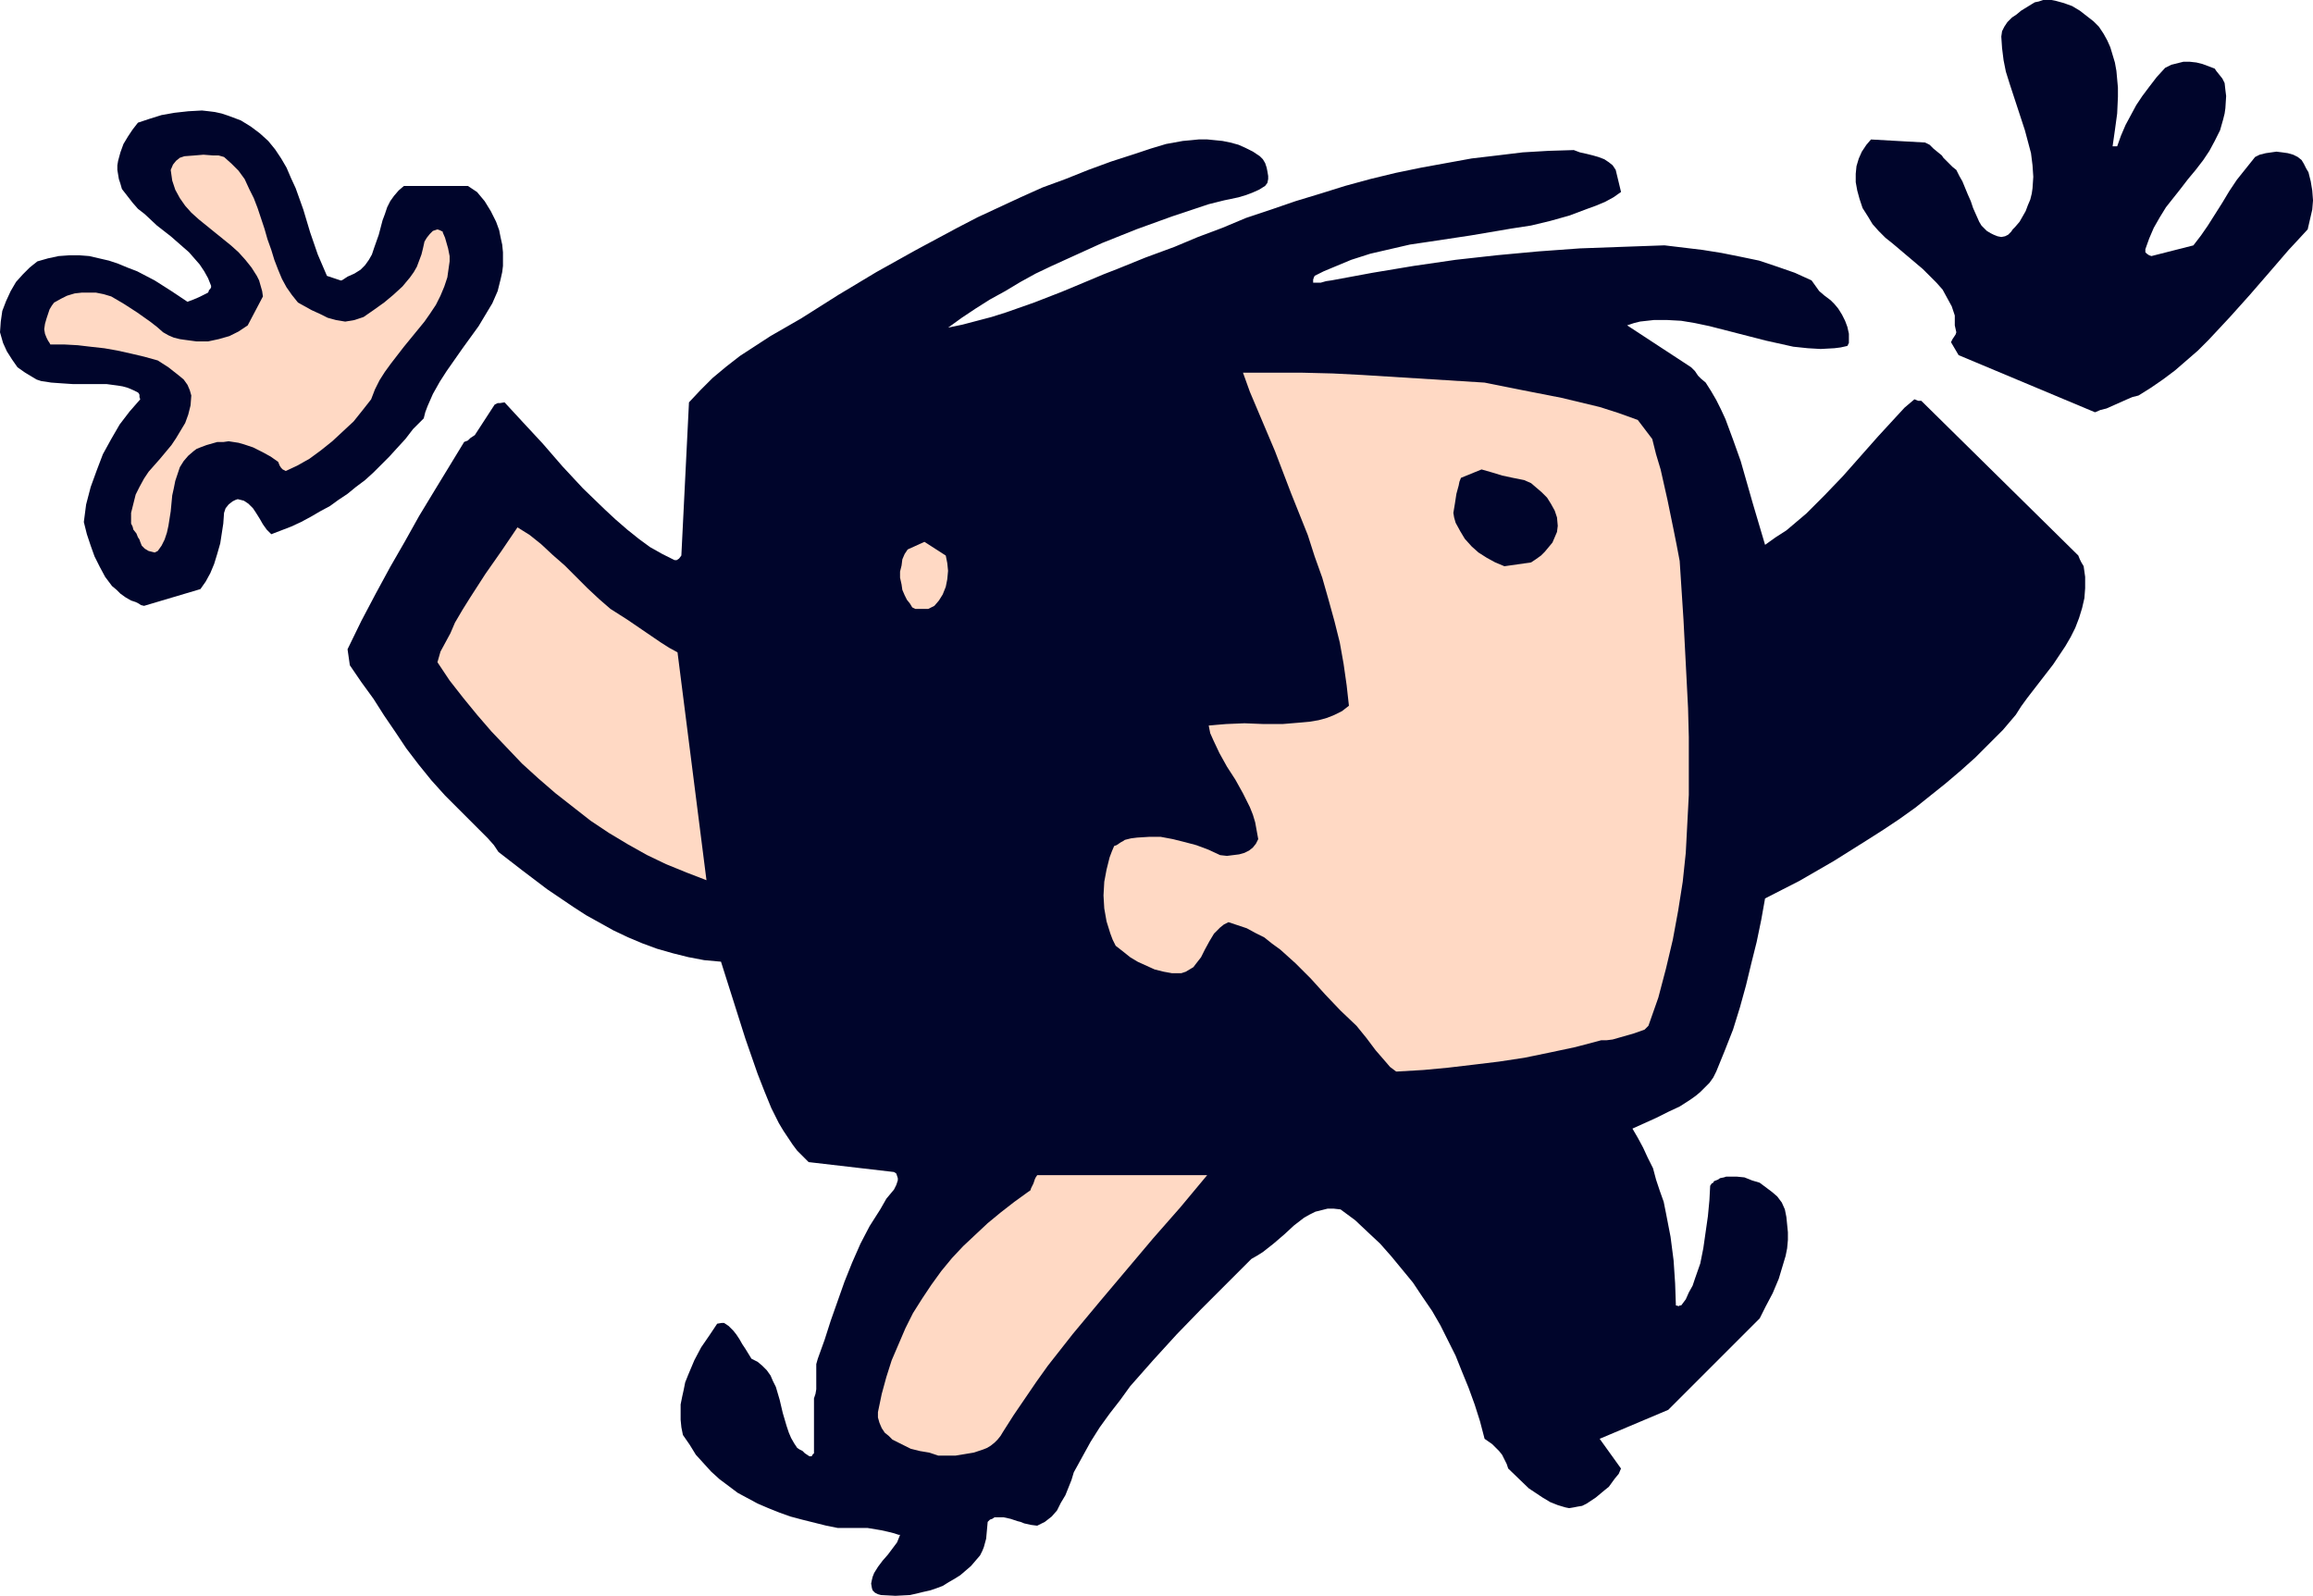
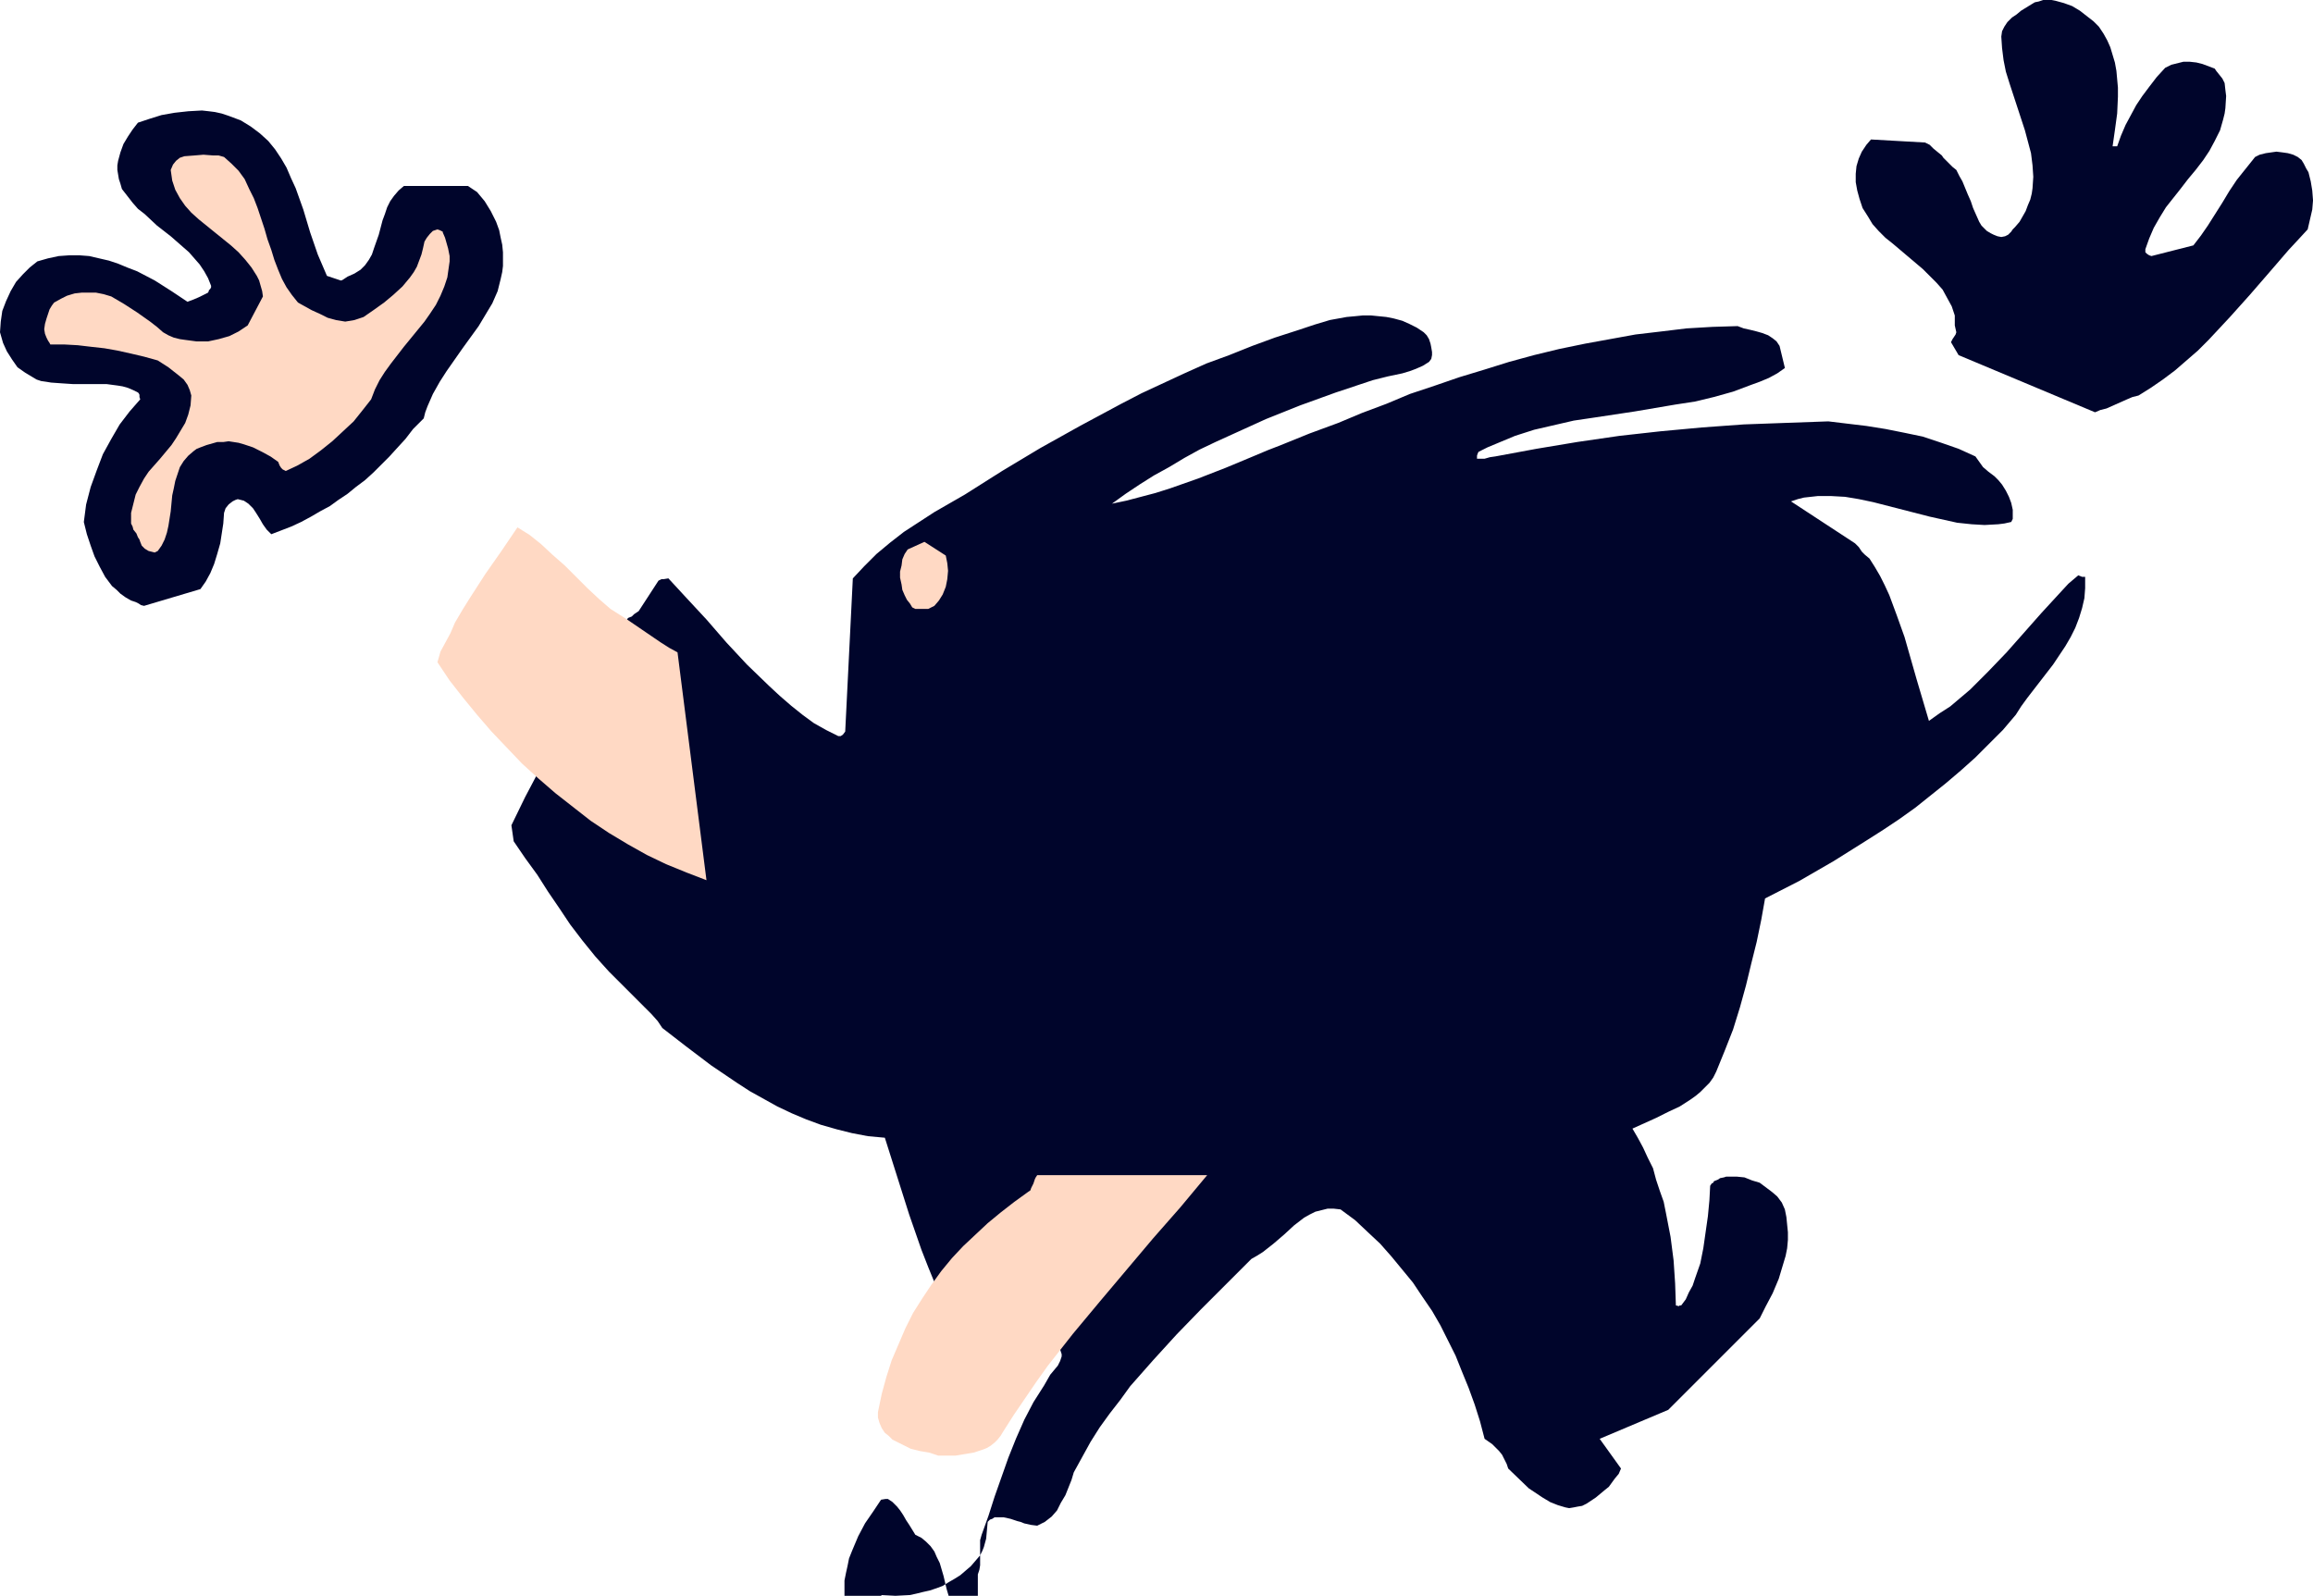
<svg xmlns="http://www.w3.org/2000/svg" xmlns:ns1="http://sodipodi.sourceforge.net/DTD/sodipodi-0.dtd" xmlns:ns2="http://www.inkscape.org/namespaces/inkscape" version="1.0" width="129.766mm" height="89.528mm" id="svg9" ns1:docname="Pointy Hair.wmf">
  <ns1:namedview id="namedview9" pagecolor="#ffffff" bordercolor="#000000" borderopacity="0.25" ns2:showpageshadow="2" ns2:pageopacity="0.0" ns2:pagecheckerboard="0" ns2:deskcolor="#d1d1d1" ns2:document-units="mm" />
  <defs id="defs1">
    <pattern id="WMFhbasepattern" patternUnits="userSpaceOnUse" width="6" height="6" x="0" y="0" />
  </defs>
-   <path style="fill:#00052b;fill-opacity:1;fill-rule:evenodd;stroke:none" d="m 186.809,338.211 3.07,0.162 3.07,-0.162 1.454,-0.323 1.293,-0.323 1.454,-0.323 1.454,-0.485 1.293,-0.485 1.293,-0.808 1.131,-0.646 1.293,-0.808 1.131,-0.97 1.131,-0.97 0.97,-1.131 0.97,-1.131 0.485,-0.97 0.323,-0.808 0.485,-1.778 0.162,-1.778 0.162,-1.778 0.485,-0.485 0.485,-0.162 0.485,-0.323 h 0.646 1.293 l 1.454,0.323 1.454,0.485 0.646,0.162 0.808,0.323 1.454,0.323 1.293,0.162 0.97,-0.485 0.646,-0.323 1.454,-1.131 1.131,-1.293 0.808,-1.616 0.97,-1.616 0.646,-1.616 0.646,-1.616 0.485,-1.616 1.778,-3.232 1.778,-3.232 1.939,-3.07 2.101,-2.909 2.262,-2.909 2.101,-2.909 2.424,-2.747 2.424,-2.747 5.01,-5.494 5.171,-5.333 5.333,-5.333 5.333,-5.333 1.131,-0.646 1.293,-0.808 2.262,-1.778 1.131,-0.97 1.131,-0.97 2.101,-1.939 2.101,-1.616 1.131,-0.646 1.293,-0.646 1.293,-0.323 1.293,-0.323 h 1.293 l 1.454,0.162 3.07,2.262 2.747,2.585 2.586,2.424 2.424,2.747 2.262,2.747 2.262,2.747 1.939,2.909 2.101,3.07 1.778,3.07 1.616,3.232 1.616,3.232 1.293,3.232 1.454,3.555 1.293,3.555 1.131,3.555 0.97,3.717 1.616,1.131 0.808,0.808 0.646,0.646 0.646,0.808 0.485,0.97 0.485,0.97 0.323,0.97 4.363,4.201 2.909,1.939 1.616,0.97 1.616,0.646 1.616,0.485 0.808,0.162 0.97,-0.162 0.808,-0.162 0.97,-0.162 0.97,-0.485 0.97,-0.646 0.97,-0.646 0.97,-0.808 0.97,-0.808 0.808,-0.646 1.293,-1.778 0.808,-0.97 0.485,-1.131 -4.525,-6.302 14.544,-6.14 19.392,-19.391 1.293,-2.585 1.454,-2.747 1.293,-3.07 0.97,-3.232 0.485,-1.616 0.323,-1.616 0.162,-1.778 v -1.616 l -0.162,-1.616 -0.162,-1.616 -0.323,-1.616 -0.646,-1.454 -0.97,-1.293 -1.131,-0.97 -1.293,-0.97 -1.293,-0.97 -1.616,-0.485 -1.616,-0.646 -1.616,-0.162 h -1.778 -0.485 l -0.485,0.162 -0.808,0.162 -0.485,0.323 -0.808,0.323 -0.162,0.323 -0.323,0.162 -0.323,0.485 -0.162,3.07 -0.323,3.393 -0.485,3.393 -0.485,3.393 -0.646,3.232 -1.131,3.232 -0.485,1.454 -0.808,1.454 -0.646,1.454 -0.97,1.293 h -0.323 l -0.162,0.162 -0.646,-0.162 -0.162,-4.686 -0.323,-4.848 -0.646,-5.009 -0.97,-5.009 -0.485,-2.424 -0.808,-2.262 -0.808,-2.424 -0.646,-2.424 -1.131,-2.262 -0.97,-2.101 -1.131,-2.101 -1.131,-1.939 5.01,-2.262 2.586,-1.293 2.424,-1.131 2.262,-1.454 1.131,-0.808 0.97,-0.808 0.97,-0.97 0.97,-0.97 0.808,-1.131 0.646,-1.293 1.778,-4.363 1.778,-4.525 1.454,-4.686 1.293,-4.686 1.131,-4.686 1.131,-4.525 0.97,-4.686 0.808,-4.525 7.272,-3.717 7.272,-4.201 6.949,-4.363 3.555,-2.262 3.394,-2.262 3.394,-2.424 3.232,-2.585 3.232,-2.585 3.232,-2.747 3.07,-2.747 2.909,-2.909 2.909,-2.909 2.747,-3.232 1.131,-1.778 1.293,-1.778 2.747,-3.555 2.747,-3.555 2.586,-3.878 1.131,-1.939 0.97,-1.939 0.808,-2.101 0.646,-2.101 0.485,-2.101 0.162,-2.101 v -2.424 l -0.323,-2.262 -0.485,-0.808 -0.162,-0.323 -0.162,-0.323 -0.323,-0.808 -33.29,-32.803 h -0.323 -0.323 l -0.808,-0.323 -2.101,1.778 -1.939,2.101 -3.717,4.04 -7.434,8.403 -3.878,4.04 -1.939,1.939 -1.939,1.939 -2.101,1.778 -2.101,1.778 -2.262,1.454 -2.262,1.616 -1.293,-4.363 -1.293,-4.363 -1.293,-4.525 -1.293,-4.525 -1.616,-4.525 -1.616,-4.363 -0.97,-2.101 -0.97,-1.939 -1.131,-1.939 -1.131,-1.778 -0.97,-0.808 -0.646,-0.646 -0.646,-0.97 -0.808,-0.808 -13.574,-8.888 1.454,-0.485 1.293,-0.323 2.909,-0.323 h 2.909 l 2.909,0.162 2.909,0.485 3.07,0.646 11.958,3.07 2.909,0.646 2.909,0.646 3.07,0.323 2.747,0.162 2.909,-0.162 1.293,-0.162 1.454,-0.323 0.323,-0.646 v -0.646 -1.293 l -0.323,-1.454 -0.485,-1.293 -0.646,-1.293 -0.808,-1.293 -0.808,-0.97 -0.808,-0.808 -1.293,-0.97 -1.131,-0.97 -1.616,-2.262 -1.778,-0.808 -1.778,-0.808 -3.717,-1.293 -3.878,-1.293 -3.878,-0.808 -4.04,-0.808 -4.04,-0.646 -8.08,-0.97 -9.05,0.323 -8.888,0.323 -8.888,0.646 -8.726,0.808 -8.726,0.97 -8.888,1.293 -8.726,1.454 -8.726,1.616 -1.131,0.162 -1.131,0.323 h -0.808 -0.485 -0.323 v -0.646 l 0.162,-0.485 0.162,-0.323 1.939,-0.97 1.939,-0.808 3.878,-1.616 4.04,-1.293 4.202,-0.97 4.202,-0.97 4.363,-0.646 8.565,-1.293 8.565,-1.454 4.202,-0.646 4.04,-0.97 4.04,-1.131 3.878,-1.454 1.778,-0.646 1.939,-0.808 1.778,-0.97 1.616,-1.131 -1.131,-4.686 -0.646,-0.97 -0.808,-0.646 -0.97,-0.646 -1.293,-0.485 -1.131,-0.323 -1.293,-0.323 -1.454,-0.323 -1.293,-0.485 -5.333,0.162 -5.494,0.323 -5.333,0.646 -5.494,0.646 -5.333,0.97 -5.333,0.97 -5.494,1.131 -5.333,1.293 -5.333,1.454 -5.171,1.616 -5.333,1.616 -5.171,1.778 -5.333,1.778 -5.01,2.101 -5.171,1.939 -5.01,2.101 -6.141,2.262 -5.979,2.424 -2.909,1.131 -3.07,1.293 -5.818,2.424 -5.818,2.262 -5.979,2.101 -3.07,0.97 -3.07,0.808 -3.07,0.808 -3.07,0.646 2.909,-2.101 2.909,-1.939 3.07,-1.939 3.232,-1.778 3.232,-1.939 3.232,-1.778 3.394,-1.616 3.555,-1.616 7.11,-3.232 7.272,-2.909 7.595,-2.747 7.757,-2.585 3.232,-0.808 3.07,-0.646 1.616,-0.485 1.293,-0.485 1.454,-0.646 1.293,-0.808 0.485,-0.646 0.162,-0.808 v -0.646 l -0.162,-0.97 -0.162,-0.808 -0.323,-0.97 -0.485,-0.808 -0.646,-0.646 -1.454,-0.97 -1.616,-0.808 -1.454,-0.646 -1.778,-0.485 -1.616,-0.323 -1.616,-0.162 -1.616,-0.162 h -1.778 l -1.616,0.162 -1.778,0.162 -3.555,0.646 -3.232,0.97 -3.394,1.131 -5.01,1.616 -4.848,1.778 -4.848,1.939 -4.848,1.778 -4.686,2.101 -4.525,2.101 -4.525,2.101 -4.363,2.262 -8.726,4.686 -8.403,4.686 -8.08,4.848 -7.918,5.009 -6.464,3.717 -3.232,2.101 -3.232,2.101 -2.909,2.262 -2.909,2.424 -2.586,2.585 -2.424,2.585 -1.616,32.48 -0.485,0.646 -0.485,0.323 h -0.162 -0.323 l -2.586,-1.293 -2.586,-1.454 -2.424,-1.778 -2.424,-1.939 -2.424,-2.101 -2.262,-2.101 -4.686,-4.525 -4.363,-4.686 -4.202,-4.848 -2.101,-2.262 -2.101,-2.262 -1.939,-2.101 -1.939,-2.101 -0.97,0.162 h -0.485 l -0.646,0.323 -4.202,6.464 -0.485,0.323 -0.485,0.323 -0.485,0.485 -0.808,0.323 -6.302,10.342 -3.232,5.333 -3.07,5.494 -3.07,5.333 -3.07,5.656 -3.07,5.817 -2.909,5.979 0.485,3.393 2.424,3.555 2.586,3.555 2.262,3.555 2.424,3.555 2.262,3.393 2.586,3.393 2.747,3.393 2.909,3.232 3.07,3.07 3.07,3.07 1.454,1.454 1.454,1.454 1.293,1.454 0.97,1.454 5.01,3.878 5.333,4.04 5.494,3.717 2.747,1.778 2.909,1.616 2.909,1.616 3.07,1.454 3.07,1.293 3.07,1.131 3.394,0.97 3.232,0.808 3.394,0.646 3.555,0.323 5.171,16.321 2.586,7.433 1.454,3.717 1.454,3.555 1.616,3.232 0.97,1.616 0.97,1.454 0.97,1.454 0.97,1.293 1.293,1.293 1.131,1.131 18.099,2.101 0.485,0.323 0.162,0.485 0.162,0.485 v 0.485 l -0.323,0.97 -0.485,0.97 -1.616,1.939 -0.646,1.131 -0.646,1.131 -1.131,1.778 -1.131,1.778 -1.939,3.717 -1.778,4.04 -1.616,4.04 -2.909,8.241 -1.293,4.04 -1.454,4.04 -0.323,1.131 v 1.131 2.101 2.101 l -0.162,0.97 -0.323,0.97 v 11.311 0.323 l -0.323,0.323 -0.162,0.323 h -0.485 l -0.485,-0.323 -0.485,-0.323 -0.485,-0.485 -0.646,-0.323 -0.485,-0.323 -0.646,-0.97 -0.646,-1.131 -0.485,-1.131 -0.485,-1.454 -0.808,-2.747 -0.646,-2.747 -0.808,-2.747 -0.646,-1.293 -0.485,-1.131 -0.808,-1.131 -0.97,-0.97 -0.97,-0.808 -1.293,-0.646 -1.293,-2.101 -0.646,-0.97 -0.646,-1.131 -0.646,-0.97 -0.646,-0.808 -0.97,-0.97 -0.97,-0.646 h -0.485 l -0.97,0.162 -1.616,2.424 -1.778,2.585 -1.454,2.747 -1.293,3.07 -0.646,1.616 -0.323,1.616 -0.323,1.454 -0.323,1.616 v 1.616 1.616 l 0.162,1.616 0.323,1.616 1.454,2.101 1.293,2.101 1.616,1.778 1.616,1.778 1.778,1.616 1.939,1.454 1.939,1.454 2.101,1.131 2.101,1.131 2.262,0.97 2.424,0.97 2.262,0.808 2.424,0.646 2.586,0.646 2.586,0.646 2.424,0.485 h 3.232 3.07 l 2.909,0.485 1.454,0.323 1.293,0.323 0.97,0.323 h 0.323 v 0 l -0.646,1.616 -0.97,1.293 -0.97,1.293 -1.131,1.293 -0.97,1.293 -0.808,1.293 -0.323,0.808 -0.162,0.646 -0.162,0.808 0.162,0.97 0.162,0.485 0.485,0.485 0.646,0.323 z" id="path1" />
+   <path style="fill:#00052b;fill-opacity:1;fill-rule:evenodd;stroke:none" d="m 186.809,338.211 3.07,0.162 3.07,-0.162 1.454,-0.323 1.293,-0.323 1.454,-0.323 1.454,-0.485 1.293,-0.485 1.293,-0.808 1.131,-0.646 1.293,-0.808 1.131,-0.97 1.131,-0.97 0.97,-1.131 0.97,-1.131 0.485,-0.97 0.323,-0.808 0.485,-1.778 0.162,-1.778 0.162,-1.778 0.485,-0.485 0.485,-0.162 0.485,-0.323 h 0.646 1.293 l 1.454,0.323 1.454,0.485 0.646,0.162 0.808,0.323 1.454,0.323 1.293,0.162 0.97,-0.485 0.646,-0.323 1.454,-1.131 1.131,-1.293 0.808,-1.616 0.97,-1.616 0.646,-1.616 0.646,-1.616 0.485,-1.616 1.778,-3.232 1.778,-3.232 1.939,-3.07 2.101,-2.909 2.262,-2.909 2.101,-2.909 2.424,-2.747 2.424,-2.747 5.01,-5.494 5.171,-5.333 5.333,-5.333 5.333,-5.333 1.131,-0.646 1.293,-0.808 2.262,-1.778 1.131,-0.97 1.131,-0.97 2.101,-1.939 2.101,-1.616 1.131,-0.646 1.293,-0.646 1.293,-0.323 1.293,-0.323 h 1.293 l 1.454,0.162 3.07,2.262 2.747,2.585 2.586,2.424 2.424,2.747 2.262,2.747 2.262,2.747 1.939,2.909 2.101,3.07 1.778,3.07 1.616,3.232 1.616,3.232 1.293,3.232 1.454,3.555 1.293,3.555 1.131,3.555 0.97,3.717 1.616,1.131 0.808,0.808 0.646,0.646 0.646,0.808 0.485,0.97 0.485,0.97 0.323,0.97 4.363,4.201 2.909,1.939 1.616,0.97 1.616,0.646 1.616,0.485 0.808,0.162 0.97,-0.162 0.808,-0.162 0.97,-0.162 0.97,-0.485 0.97,-0.646 0.97,-0.646 0.97,-0.808 0.97,-0.808 0.808,-0.646 1.293,-1.778 0.808,-0.97 0.485,-1.131 -4.525,-6.302 14.544,-6.14 19.392,-19.391 1.293,-2.585 1.454,-2.747 1.293,-3.07 0.97,-3.232 0.485,-1.616 0.323,-1.616 0.162,-1.778 v -1.616 l -0.162,-1.616 -0.162,-1.616 -0.323,-1.616 -0.646,-1.454 -0.97,-1.293 -1.131,-0.97 -1.293,-0.97 -1.293,-0.97 -1.616,-0.485 -1.616,-0.646 -1.616,-0.162 h -1.778 -0.485 l -0.485,0.162 -0.808,0.162 -0.485,0.323 -0.808,0.323 -0.162,0.323 -0.323,0.162 -0.323,0.485 -0.162,3.07 -0.323,3.393 -0.485,3.393 -0.485,3.393 -0.646,3.232 -1.131,3.232 -0.485,1.454 -0.808,1.454 -0.646,1.454 -0.97,1.293 h -0.323 l -0.162,0.162 -0.646,-0.162 -0.162,-4.686 -0.323,-4.848 -0.646,-5.009 -0.97,-5.009 -0.485,-2.424 -0.808,-2.262 -0.808,-2.424 -0.646,-2.424 -1.131,-2.262 -0.97,-2.101 -1.131,-2.101 -1.131,-1.939 5.01,-2.262 2.586,-1.293 2.424,-1.131 2.262,-1.454 1.131,-0.808 0.97,-0.808 0.97,-0.97 0.97,-0.97 0.808,-1.131 0.646,-1.293 1.778,-4.363 1.778,-4.525 1.454,-4.686 1.293,-4.686 1.131,-4.686 1.131,-4.525 0.97,-4.686 0.808,-4.525 7.272,-3.717 7.272,-4.201 6.949,-4.363 3.555,-2.262 3.394,-2.262 3.394,-2.424 3.232,-2.585 3.232,-2.585 3.232,-2.747 3.07,-2.747 2.909,-2.909 2.909,-2.909 2.747,-3.232 1.131,-1.778 1.293,-1.778 2.747,-3.555 2.747,-3.555 2.586,-3.878 1.131,-1.939 0.97,-1.939 0.808,-2.101 0.646,-2.101 0.485,-2.101 0.162,-2.101 v -2.424 h -0.323 -0.323 l -0.808,-0.323 -2.101,1.778 -1.939,2.101 -3.717,4.04 -7.434,8.403 -3.878,4.04 -1.939,1.939 -1.939,1.939 -2.101,1.778 -2.101,1.778 -2.262,1.454 -2.262,1.616 -1.293,-4.363 -1.293,-4.363 -1.293,-4.525 -1.293,-4.525 -1.616,-4.525 -1.616,-4.363 -0.97,-2.101 -0.97,-1.939 -1.131,-1.939 -1.131,-1.778 -0.97,-0.808 -0.646,-0.646 -0.646,-0.97 -0.808,-0.808 -13.574,-8.888 1.454,-0.485 1.293,-0.323 2.909,-0.323 h 2.909 l 2.909,0.162 2.909,0.485 3.07,0.646 11.958,3.07 2.909,0.646 2.909,0.646 3.07,0.323 2.747,0.162 2.909,-0.162 1.293,-0.162 1.454,-0.323 0.323,-0.646 v -0.646 -1.293 l -0.323,-1.454 -0.485,-1.293 -0.646,-1.293 -0.808,-1.293 -0.808,-0.97 -0.808,-0.808 -1.293,-0.97 -1.131,-0.97 -1.616,-2.262 -1.778,-0.808 -1.778,-0.808 -3.717,-1.293 -3.878,-1.293 -3.878,-0.808 -4.04,-0.808 -4.04,-0.646 -8.08,-0.97 -9.05,0.323 -8.888,0.323 -8.888,0.646 -8.726,0.808 -8.726,0.97 -8.888,1.293 -8.726,1.454 -8.726,1.616 -1.131,0.162 -1.131,0.323 h -0.808 -0.485 -0.323 v -0.646 l 0.162,-0.485 0.162,-0.323 1.939,-0.97 1.939,-0.808 3.878,-1.616 4.04,-1.293 4.202,-0.97 4.202,-0.97 4.363,-0.646 8.565,-1.293 8.565,-1.454 4.202,-0.646 4.04,-0.97 4.04,-1.131 3.878,-1.454 1.778,-0.646 1.939,-0.808 1.778,-0.97 1.616,-1.131 -1.131,-4.686 -0.646,-0.97 -0.808,-0.646 -0.97,-0.646 -1.293,-0.485 -1.131,-0.323 -1.293,-0.323 -1.454,-0.323 -1.293,-0.485 -5.333,0.162 -5.494,0.323 -5.333,0.646 -5.494,0.646 -5.333,0.97 -5.333,0.97 -5.494,1.131 -5.333,1.293 -5.333,1.454 -5.171,1.616 -5.333,1.616 -5.171,1.778 -5.333,1.778 -5.01,2.101 -5.171,1.939 -5.01,2.101 -6.141,2.262 -5.979,2.424 -2.909,1.131 -3.07,1.293 -5.818,2.424 -5.818,2.262 -5.979,2.101 -3.07,0.97 -3.07,0.808 -3.07,0.808 -3.07,0.646 2.909,-2.101 2.909,-1.939 3.07,-1.939 3.232,-1.778 3.232,-1.939 3.232,-1.778 3.394,-1.616 3.555,-1.616 7.11,-3.232 7.272,-2.909 7.595,-2.747 7.757,-2.585 3.232,-0.808 3.07,-0.646 1.616,-0.485 1.293,-0.485 1.454,-0.646 1.293,-0.808 0.485,-0.646 0.162,-0.808 v -0.646 l -0.162,-0.97 -0.162,-0.808 -0.323,-0.97 -0.485,-0.808 -0.646,-0.646 -1.454,-0.97 -1.616,-0.808 -1.454,-0.646 -1.778,-0.485 -1.616,-0.323 -1.616,-0.162 -1.616,-0.162 h -1.778 l -1.616,0.162 -1.778,0.162 -3.555,0.646 -3.232,0.97 -3.394,1.131 -5.01,1.616 -4.848,1.778 -4.848,1.939 -4.848,1.778 -4.686,2.101 -4.525,2.101 -4.525,2.101 -4.363,2.262 -8.726,4.686 -8.403,4.686 -8.08,4.848 -7.918,5.009 -6.464,3.717 -3.232,2.101 -3.232,2.101 -2.909,2.262 -2.909,2.424 -2.586,2.585 -2.424,2.585 -1.616,32.48 -0.485,0.646 -0.485,0.323 h -0.162 -0.323 l -2.586,-1.293 -2.586,-1.454 -2.424,-1.778 -2.424,-1.939 -2.424,-2.101 -2.262,-2.101 -4.686,-4.525 -4.363,-4.686 -4.202,-4.848 -2.101,-2.262 -2.101,-2.262 -1.939,-2.101 -1.939,-2.101 -0.97,0.162 h -0.485 l -0.646,0.323 -4.202,6.464 -0.485,0.323 -0.485,0.323 -0.485,0.485 -0.808,0.323 -6.302,10.342 -3.232,5.333 -3.07,5.494 -3.07,5.333 -3.07,5.656 -3.07,5.817 -2.909,5.979 0.485,3.393 2.424,3.555 2.586,3.555 2.262,3.555 2.424,3.555 2.262,3.393 2.586,3.393 2.747,3.393 2.909,3.232 3.07,3.07 3.07,3.07 1.454,1.454 1.454,1.454 1.293,1.454 0.97,1.454 5.01,3.878 5.333,4.04 5.494,3.717 2.747,1.778 2.909,1.616 2.909,1.616 3.07,1.454 3.07,1.293 3.07,1.131 3.394,0.97 3.232,0.808 3.394,0.646 3.555,0.323 5.171,16.321 2.586,7.433 1.454,3.717 1.454,3.555 1.616,3.232 0.97,1.616 0.97,1.454 0.97,1.454 0.97,1.293 1.293,1.293 1.131,1.131 18.099,2.101 0.485,0.323 0.162,0.485 0.162,0.485 v 0.485 l -0.323,0.97 -0.485,0.97 -1.616,1.939 -0.646,1.131 -0.646,1.131 -1.131,1.778 -1.131,1.778 -1.939,3.717 -1.778,4.04 -1.616,4.04 -2.909,8.241 -1.293,4.04 -1.454,4.04 -0.323,1.131 v 1.131 2.101 2.101 l -0.162,0.97 -0.323,0.97 v 11.311 0.323 l -0.323,0.323 -0.162,0.323 h -0.485 l -0.485,-0.323 -0.485,-0.323 -0.485,-0.485 -0.646,-0.323 -0.485,-0.323 -0.646,-0.97 -0.646,-1.131 -0.485,-1.131 -0.485,-1.454 -0.808,-2.747 -0.646,-2.747 -0.808,-2.747 -0.646,-1.293 -0.485,-1.131 -0.808,-1.131 -0.97,-0.97 -0.97,-0.808 -1.293,-0.646 -1.293,-2.101 -0.646,-0.97 -0.646,-1.131 -0.646,-0.97 -0.646,-0.808 -0.97,-0.97 -0.97,-0.646 h -0.485 l -0.97,0.162 -1.616,2.424 -1.778,2.585 -1.454,2.747 -1.293,3.07 -0.646,1.616 -0.323,1.616 -0.323,1.454 -0.323,1.616 v 1.616 1.616 l 0.162,1.616 0.323,1.616 1.454,2.101 1.293,2.101 1.616,1.778 1.616,1.778 1.778,1.616 1.939,1.454 1.939,1.454 2.101,1.131 2.101,1.131 2.262,0.97 2.424,0.97 2.262,0.808 2.424,0.646 2.586,0.646 2.586,0.646 2.424,0.485 h 3.232 3.07 l 2.909,0.485 1.454,0.323 1.293,0.323 0.97,0.323 h 0.323 v 0 l -0.646,1.616 -0.97,1.293 -0.97,1.293 -1.131,1.293 -0.97,1.293 -0.808,1.293 -0.323,0.808 -0.162,0.646 -0.162,0.808 0.162,0.97 0.162,0.485 0.485,0.485 0.646,0.323 z" id="path1" />
  <path style="fill:#ffd9c4;fill-opacity:1;fill-rule:evenodd;stroke:none" d="m 198.929,308.64 h 1.778 1.939 l 1.939,-0.323 1.939,-0.323 1.939,-0.646 0.808,-0.323 0.808,-0.485 0.808,-0.646 0.646,-0.646 0.646,-0.808 0.485,-0.808 2.262,-3.555 2.424,-3.555 2.424,-3.555 2.424,-3.393 5.333,-6.787 5.656,-6.787 11.312,-13.412 5.818,-6.625 5.656,-6.787 h -36.037 l -0.323,0.485 -0.162,0.323 -0.323,0.97 -0.485,0.97 -0.162,0.485 -0.485,0.323 -2.909,2.101 -2.909,2.262 -2.747,2.262 -2.586,2.424 -2.586,2.424 -2.424,2.585 -2.262,2.747 -2.101,2.909 -1.939,2.909 -1.939,3.07 -1.616,3.232 -1.454,3.393 -1.454,3.393 -1.131,3.555 -0.97,3.555 -0.808,3.878 v 1.131 l 0.323,1.131 0.485,1.131 0.646,0.97 0.808,0.646 0.808,0.808 0.97,0.485 0.97,0.485 0.97,0.485 0.97,0.485 1.939,0.485 1.939,0.323 z" id="path2" />
-   <path style="fill:#ffd9c4;fill-opacity:1;fill-rule:evenodd;stroke:none" d="m 296.374,227.198 5.494,-0.323 5.171,-0.485 5.494,-0.646 5.333,-0.646 5.333,-0.808 5.494,-1.131 5.333,-1.131 5.494,-1.454 h 1.131 l 1.293,-0.162 2.262,-0.646 2.262,-0.646 2.262,-0.808 0.323,-0.323 0.485,-0.485 2.101,-5.979 1.616,-6.14 1.454,-6.14 1.131,-6.14 0.97,-6.14 0.646,-6.14 0.323,-6.14 0.323,-6.14 v -6.14 -6.14 l -0.162,-6.14 -0.323,-6.302 -0.646,-12.443 -0.808,-12.443 -0.646,-3.393 -0.646,-3.232 -1.293,-6.302 -1.454,-6.464 -0.97,-3.232 -0.808,-3.232 -3.07,-4.04 -4.04,-1.454 -4.04,-1.293 -4.04,-0.97 -4.04,-0.97 -8.242,-1.616 -8.08,-1.616 -12.928,-0.808 -12.928,-0.808 -6.302,-0.323 -6.464,-0.162 h -6.302 -6.302 l 1.454,4.04 1.778,4.201 1.778,4.201 1.778,4.201 3.394,8.888 3.555,8.888 1.454,4.525 1.616,4.525 1.293,4.525 1.293,4.686 1.131,4.525 0.808,4.525 0.646,4.525 0.485,4.363 -1.454,1.131 -1.616,0.808 -1.616,0.646 -1.778,0.485 -1.939,0.323 -1.778,0.162 -3.878,0.323 h -4.04 l -4.04,-0.162 -3.878,0.162 -1.939,0.162 -1.778,0.162 0.323,1.616 0.646,1.454 1.293,2.747 1.616,2.909 1.778,2.747 1.616,2.909 1.454,2.909 0.646,1.616 0.485,1.616 0.323,1.778 0.323,1.778 -0.485,0.97 -0.646,0.808 -0.808,0.646 -0.97,0.485 -1.131,0.323 -1.293,0.162 -1.293,0.162 -1.454,-0.162 -2.424,-1.131 -2.586,-0.97 -2.424,-0.646 -2.586,-0.646 -2.586,-0.485 h -2.424 l -2.586,0.162 -1.293,0.162 -1.293,0.323 -0.485,0.323 -0.323,0.162 -0.485,0.323 -0.485,0.323 -0.485,0.162 -0.485,1.131 -0.485,1.293 -0.646,2.585 -0.485,2.585 -0.162,2.909 0.162,2.747 0.485,2.747 0.808,2.585 0.485,1.293 0.646,1.293 1.454,1.131 1.616,1.293 1.616,0.97 1.778,0.808 1.778,0.808 1.939,0.485 1.778,0.323 h 1.939 l 0.97,-0.323 0.808,-0.485 0.808,-0.485 0.485,-0.646 1.131,-1.454 0.808,-1.616 0.97,-1.778 0.97,-1.616 0.646,-0.646 0.646,-0.646 0.808,-0.646 0.97,-0.485 1.939,0.646 1.939,0.646 1.778,0.97 1.939,0.97 1.616,1.293 1.778,1.293 3.232,2.909 3.232,3.232 3.07,3.393 3.232,3.393 3.394,3.232 2.101,2.585 1.939,2.585 2.101,2.424 0.97,1.131 1.293,0.97 z" id="path3" />
  <path style="fill:#ffd9c4;fill-opacity:1;fill-rule:evenodd;stroke:none" d="m 149.803,186.638 -6.141,-48.316 -1.778,-0.97 -1.778,-1.131 -3.555,-2.424 -3.555,-2.424 -3.555,-2.262 -2.424,-2.101 -2.424,-2.262 -2.424,-2.424 -2.424,-2.424 -2.586,-2.262 -2.424,-2.262 -2.424,-1.939 -2.586,-1.616 -3.394,5.009 -3.394,4.848 -3.232,5.009 -1.616,2.585 -1.616,2.747 -0.485,1.131 -0.485,1.131 -2.101,3.878 -0.323,1.131 -0.323,1.131 2.586,3.878 2.909,3.717 2.909,3.555 3.07,3.555 3.232,3.393 3.232,3.393 3.555,3.232 3.555,3.07 3.717,2.909 3.717,2.909 3.878,2.585 4.04,2.424 4.04,2.262 4.04,1.939 4.363,1.778 z" id="path4" />
  <path style="fill:#ffd9c4;fill-opacity:1;fill-rule:evenodd;stroke:none" d="m 194.566,129.112 h 2.262 l 0.646,-0.323 0.646,-0.323 0.97,-1.131 0.808,-1.293 0.646,-1.616 0.323,-1.616 0.162,-1.778 -0.162,-1.616 -0.323,-1.616 -4.525,-2.909 -3.555,1.616 -0.646,0.97 -0.485,1.131 -0.162,1.293 -0.323,1.293 v 1.293 l 0.323,1.454 0.162,1.131 0.485,1.131 0.485,0.97 0.646,0.808 0.485,0.808 0.646,0.323 z" id="path5" />
  <path style="fill:#00052b;fill-opacity:1;fill-rule:evenodd;stroke:none" d="m 30.542,128.465 11.958,-3.555 1.131,-1.616 0.97,-1.778 0.808,-1.939 0.646,-2.101 0.646,-2.262 0.323,-2.101 0.323,-2.101 0.162,-2.262 0.323,-0.97 0.646,-0.808 0.808,-0.646 0.646,-0.323 0.485,-0.162 0.646,0.162 0.646,0.162 0.485,0.323 0.485,0.323 0.97,0.97 0.646,0.97 0.808,1.293 0.646,1.131 0.808,1.131 0.97,0.97 2.101,-0.808 2.101,-0.808 2.101,-0.97 2.101,-1.131 1.939,-1.131 2.101,-1.131 1.778,-1.293 1.939,-1.293 1.778,-1.454 1.939,-1.454 1.778,-1.616 3.394,-3.393 1.616,-1.778 1.778,-1.939 1.616,-2.101 2.262,-2.262 0.323,-1.293 0.485,-1.293 1.131,-2.585 1.454,-2.585 1.454,-2.262 3.394,-4.848 3.394,-4.686 1.454,-2.424 1.454,-2.424 1.131,-2.585 0.323,-1.293 0.323,-1.293 0.323,-1.454 0.162,-1.293 v -1.454 -1.454 l -0.162,-1.616 -0.323,-1.454 -0.323,-1.616 -0.646,-1.778 -1.131,-2.262 -1.293,-2.101 -0.808,-0.97 -0.808,-0.97 -0.97,-0.646 -0.97,-0.646 H 85.648 l -1.131,0.97 -0.97,1.131 -0.808,1.131 -0.646,1.293 -0.485,1.454 -0.485,1.293 -0.808,3.07 -0.97,2.747 -0.485,1.454 -0.646,1.131 -0.808,1.131 -0.97,0.97 -1.293,0.808 -1.454,0.646 -0.97,0.646 -0.323,0.162 h -0.162 l -2.909,-0.97 -0.97,-2.262 -0.97,-2.262 -1.616,-4.686 -1.454,-4.848 -1.616,-4.525 -0.97,-2.101 -0.97,-2.262 -1.131,-1.939 -1.293,-1.939 -1.454,-1.778 -1.778,-1.616 -1.939,-1.454 -2.101,-1.293 -1.293,-0.485 -1.293,-0.485 -1.454,-0.485 -1.454,-0.323 -1.293,-0.162 -1.454,-0.162 -2.909,0.162 -2.909,0.323 -2.747,0.485 -2.586,0.808 -2.424,0.808 -1.131,1.454 -0.97,1.454 -0.97,1.616 -0.646,1.778 -0.485,1.778 -0.162,0.97 v 0.97 l 0.162,0.97 0.162,0.97 0.323,0.97 0.323,1.131 1.131,1.454 1.131,1.454 1.131,1.293 1.454,1.131 2.586,2.424 2.909,2.262 2.586,2.262 1.293,1.131 1.131,1.293 1.131,1.293 0.97,1.454 0.808,1.454 0.646,1.616 v 0.323 l -0.162,0.323 -0.323,0.323 v 0.162 l -0.162,0.323 -1.939,0.97 -1.131,0.485 -1.293,0.485 -3.394,-2.262 -3.555,-2.262 -3.717,-1.939 -2.101,-0.808 -1.939,-0.808 -1.939,-0.646 -2.101,-0.485 -2.101,-0.485 -2.101,-0.162 H 14.706 L 12.443,54.295 10.181,54.78 7.918,55.426 6.302,56.719 4.848,58.173 3.394,59.789 2.262,61.728 1.293,63.829 0.485,65.929 0.162,68.192 0,70.454 l 0.646,2.262 0.808,1.778 1.131,1.778 1.131,1.616 1.616,1.131 1.616,0.97 0.808,0.485 0.97,0.323 1.131,0.162 0.97,0.162 2.262,0.162 2.424,0.162 h 2.424 2.424 2.262 l 2.424,0.323 0.97,0.162 1.131,0.323 1.131,0.485 0.97,0.485 0.162,0.162 0.162,0.323 v 0.485 l 0.162,0.485 -2.262,2.585 -2.101,2.747 -1.778,3.07 -1.778,3.232 -1.293,3.393 -1.293,3.555 -0.97,3.717 -0.485,3.717 0.646,2.585 0.808,2.424 0.808,2.262 1.131,2.262 1.131,2.101 1.454,1.939 0.97,0.808 0.808,0.808 1.131,0.808 1.131,0.646 0.485,0.162 0.485,0.162 0.646,0.323 0.485,0.323 z" id="path6" />
  <path style="fill:#00052b;fill-opacity:1;fill-rule:evenodd;stroke:none" d="m 318.998,120.063 5.656,-0.808 0.97,-0.646 1.131,-0.808 0.808,-0.808 0.808,-0.97 0.808,-0.97 0.485,-1.131 0.485,-1.131 0.162,-1.293 -0.162,-1.778 -0.485,-1.454 -0.808,-1.454 -0.808,-1.293 -1.131,-1.131 -1.131,-0.97 -1.131,-0.97 -1.454,-0.646 -2.424,-0.485 -2.262,-0.485 -2.101,-0.646 -2.262,-0.646 -4.363,1.778 -0.323,0.808 -0.162,0.808 -0.485,1.778 -0.323,2.101 -0.323,1.939 0.162,0.97 0.323,1.131 0.97,1.778 0.97,1.616 1.454,1.616 1.454,1.293 1.778,1.131 1.778,0.97 z" id="path7" />
  <path style="fill:#ffd9c4;fill-opacity:1;fill-rule:evenodd;stroke:none" d="m 32.805,117.154 0.646,-0.323 0.808,-1.131 0.646,-1.293 0.485,-1.454 0.323,-1.454 0.485,-3.07 0.323,-3.393 0.323,-1.454 0.323,-1.616 0.485,-1.454 0.485,-1.454 0.808,-1.293 0.97,-1.131 1.131,-0.97 0.646,-0.485 0.808,-0.323 1.293,-0.485 1.131,-0.323 1.131,-0.323 h 1.293 l 1.131,-0.162 2.101,0.323 1.131,0.323 1.939,0.646 1.939,0.97 1.778,0.97 1.616,1.131 0.323,0.808 0.323,0.485 0.323,0.323 0.646,0.323 2.424,-1.131 2.586,-1.454 2.424,-1.778 2.424,-1.939 2.262,-2.101 2.262,-2.101 1.939,-2.424 1.778,-2.262 0.808,-2.101 0.97,-1.939 1.131,-1.778 1.293,-1.778 2.747,-3.555 2.909,-3.555 1.454,-1.778 1.131,-1.616 1.293,-1.939 0.97,-1.939 0.808,-1.939 0.646,-1.939 0.323,-2.262 0.162,-1.131 v -1.131 l -0.323,-1.616 -0.323,-1.131 -0.323,-1.131 -0.485,-1.131 v -0.162 l -0.323,-0.162 -0.323,-0.162 -0.485,-0.162 -0.485,0.162 -0.485,0.162 -0.646,0.646 -0.646,0.808 -0.485,0.808 -0.323,1.454 -0.323,1.293 -0.485,1.293 -0.485,1.293 -0.646,1.131 -0.808,1.131 -1.616,1.939 -1.939,1.778 -1.939,1.616 -2.262,1.616 -2.101,1.454 -0.97,0.323 -0.97,0.323 -0.97,0.162 -0.97,0.162 -0.97,-0.162 -0.97,-0.162 -1.778,-0.485 -1.616,-0.808 -1.778,-0.808 -1.454,-0.808 -1.454,-0.808 -1.293,-1.616 -1.131,-1.616 -0.97,-1.778 -0.808,-1.939 -0.808,-2.101 L 57.53,53.002 56.722,50.74 56.075,48.478 54.621,44.115 53.813,42.014 52.843,40.075 51.874,37.974 50.581,36.197 49.126,34.742 47.51,33.288 46.379,32.965 h -1.131 l -2.101,-0.162 -1.939,0.162 -2.101,0.162 -0.485,0.162 -0.485,0.162 -0.808,0.646 -0.646,0.808 -0.485,1.131 0.162,1.131 0.162,1.131 0.323,0.97 0.323,0.97 0.97,1.778 1.131,1.616 1.293,1.454 1.616,1.454 3.394,2.747 3.394,2.747 1.616,1.454 1.454,1.616 1.293,1.616 1.131,1.778 0.485,0.97 0.323,1.131 0.323,1.131 0.162,1.131 -3.232,6.14 -0.97,0.646 -0.97,0.646 -0.97,0.485 -0.97,0.485 -1.131,0.323 -1.131,0.323 -2.262,0.485 H 41.693 L 39.269,72.07 38.138,71.908 36.845,71.585 35.714,71.1 34.582,70.454 33.29,69.323 31.835,68.192 29.088,66.253 26.341,64.475 23.594,62.859 21.978,62.374 20.362,62.051 h -1.616 -1.454 l -1.454,0.162 -1.616,0.485 -1.293,0.646 -1.454,0.808 -0.485,0.646 -0.485,0.808 -0.323,0.97 -0.323,0.97 -0.323,1.131 -0.162,1.131 0.162,0.97 0.323,0.808 0.323,0.646 0.323,0.485 0.162,0.323 h 0.162 2.747 l 2.909,0.162 2.747,0.323 2.909,0.323 2.747,0.485 2.909,0.646 2.747,0.646 2.909,0.808 2.262,1.454 2.262,1.778 0.97,0.808 0.808,1.131 0.485,1.131 0.323,1.131 -0.162,2.101 -0.485,1.939 -0.646,1.778 -0.97,1.616 -0.97,1.616 -0.97,1.454 -2.424,2.909 -2.424,2.747 -0.97,1.454 -0.97,1.778 -0.808,1.616 -0.485,1.939 -0.485,1.939 v 1.131 1.131 l 0.323,0.646 0.162,0.646 0.646,0.808 0.323,0.808 0.323,0.485 0.162,0.485 0.323,0.808 0.646,0.646 0.808,0.485 0.646,0.162 z" id="path8" />
  <path style="fill:#00052b;fill-opacity:1;fill-rule:evenodd;stroke:none" d="m 444.238,87.421 1.131,-0.485 1.293,-0.323 4.363,-1.939 1.131,-0.485 1.293,-0.323 2.586,-1.616 2.586,-1.778 2.586,-1.939 2.424,-2.101 2.424,-2.101 2.262,-2.262 4.525,-4.848 4.202,-4.686 4.202,-4.848 4.04,-4.686 2.101,-2.262 1.939,-2.101 0.485,-2.101 0.485,-2.101 0.162,-1.939 -0.162,-2.101 -0.323,-1.939 -0.485,-1.939 -0.485,-0.808 -0.485,-0.97 -0.485,-0.808 -0.808,-0.646 -0.97,-0.485 -1.131,-0.323 -1.131,-0.162 -1.293,-0.162 -1.131,0.162 -1.131,0.162 -1.293,0.323 -0.97,0.485 -1.939,2.424 -1.939,2.424 -1.616,2.424 -1.454,2.424 -3.07,4.848 -1.454,2.101 -1.616,2.101 -8.888,2.262 -0.485,-0.162 -0.485,-0.323 -0.323,-0.323 v -0.646 l 0.808,-2.262 0.97,-2.262 1.293,-2.262 1.293,-2.101 3.07,-3.878 1.616,-2.101 1.616,-1.939 1.616,-2.101 1.293,-1.939 1.131,-2.101 1.131,-2.262 0.646,-2.262 0.323,-1.293 0.162,-1.131 0.162,-2.585 -0.162,-1.293 -0.162,-1.454 -0.485,-0.97 -0.646,-0.808 -0.646,-0.808 -0.323,-0.485 -1.293,-0.485 -1.293,-0.485 -1.293,-0.323 -1.454,-0.162 h -1.293 l -1.293,0.323 -1.293,0.323 -1.293,0.646 -1.778,1.939 -1.616,2.101 -1.454,1.939 -1.293,1.939 -1.131,2.101 -1.131,2.101 -0.97,2.262 -0.808,2.262 h -0.97 l 0.485,-3.393 0.485,-3.555 0.162,-3.555 v -1.939 l -0.162,-1.778 -0.162,-1.778 -0.323,-1.778 -0.485,-1.616 -0.485,-1.616 -0.646,-1.454 -0.808,-1.454 -0.97,-1.454 -1.131,-1.131 -1.454,-1.131 -1.454,-1.131 -1.616,-0.97 -1.778,-0.646 -1.778,-0.485 L 435.027,0 h -0.97 -0.808 l -0.97,0.323 -0.808,0.162 -0.808,0.485 -2.101,1.293 -0.97,0.808 -0.97,0.646 -0.97,0.97 -0.646,0.97 -0.485,0.97 -0.162,1.131 0.162,2.424 0.323,2.585 0.485,2.424 0.808,2.585 3.232,9.857 0.646,2.424 0.646,2.424 0.323,2.585 0.162,2.424 -0.162,2.424 -0.162,1.131 -0.323,1.293 -0.485,1.131 -0.485,1.293 -0.646,1.131 -0.646,1.131 -0.97,1.131 -0.485,0.485 -0.323,0.485 -0.646,0.646 -0.646,0.323 -0.808,0.162 -0.808,-0.162 -0.808,-0.323 -0.646,-0.323 -0.808,-0.485 -0.485,-0.485 -0.646,-0.646 -0.485,-0.808 -1.293,-2.909 -0.485,-1.454 -0.646,-1.454 -1.131,-2.747 -0.646,-1.131 -0.646,-1.293 -0.808,-0.646 -1.616,-1.616 -0.323,-0.323 -0.323,-0.485 -1.778,-1.454 -0.808,-0.808 -0.97,-0.485 -11.474,-0.646 -0.97,1.131 -0.97,1.454 -0.646,1.454 -0.485,1.616 -0.162,1.616 v 1.778 l 0.323,1.778 0.485,1.778 0.646,1.939 1.131,1.778 0.97,1.616 1.293,1.454 1.454,1.454 1.616,1.293 6.302,5.333 1.454,1.454 1.454,1.454 1.293,1.454 0.97,1.778 0.97,1.778 0.646,1.939 v 1.131 0.97 l 0.323,1.454 -0.162,0.485 -0.323,0.485 -0.323,0.485 -0.162,0.323 -0.162,0.323 1.616,2.747 z" id="path9" />
</svg>